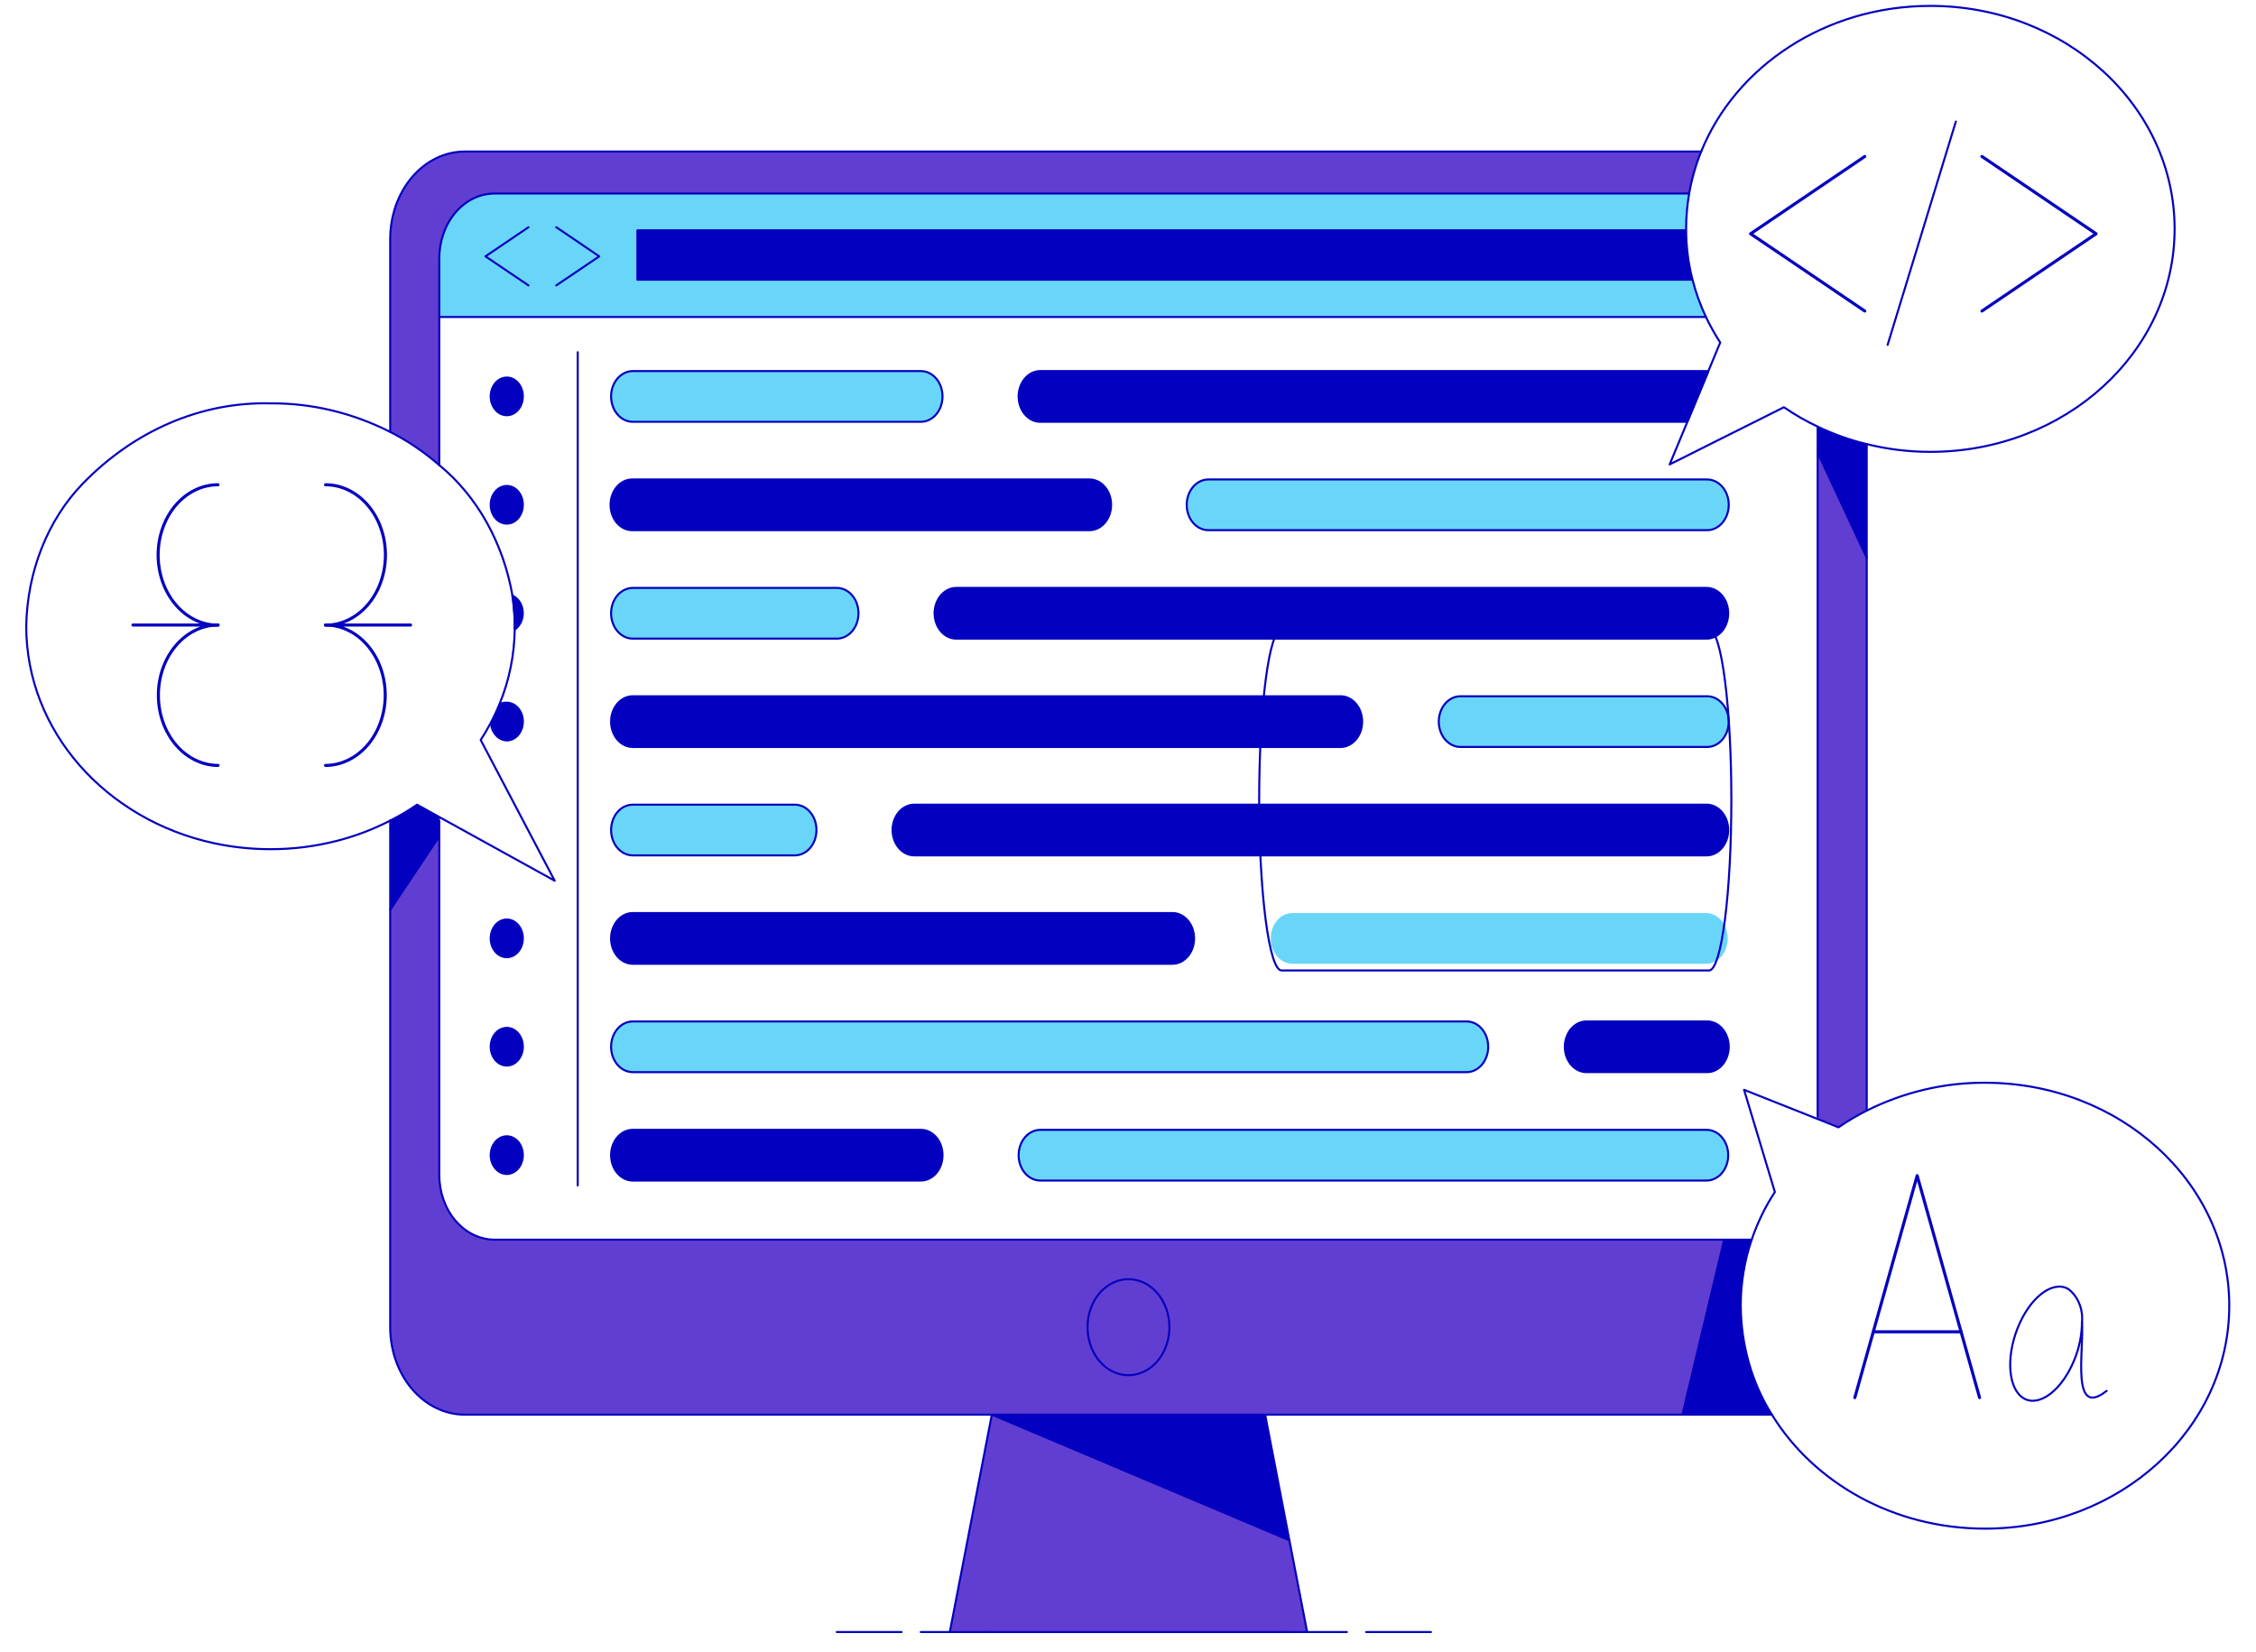
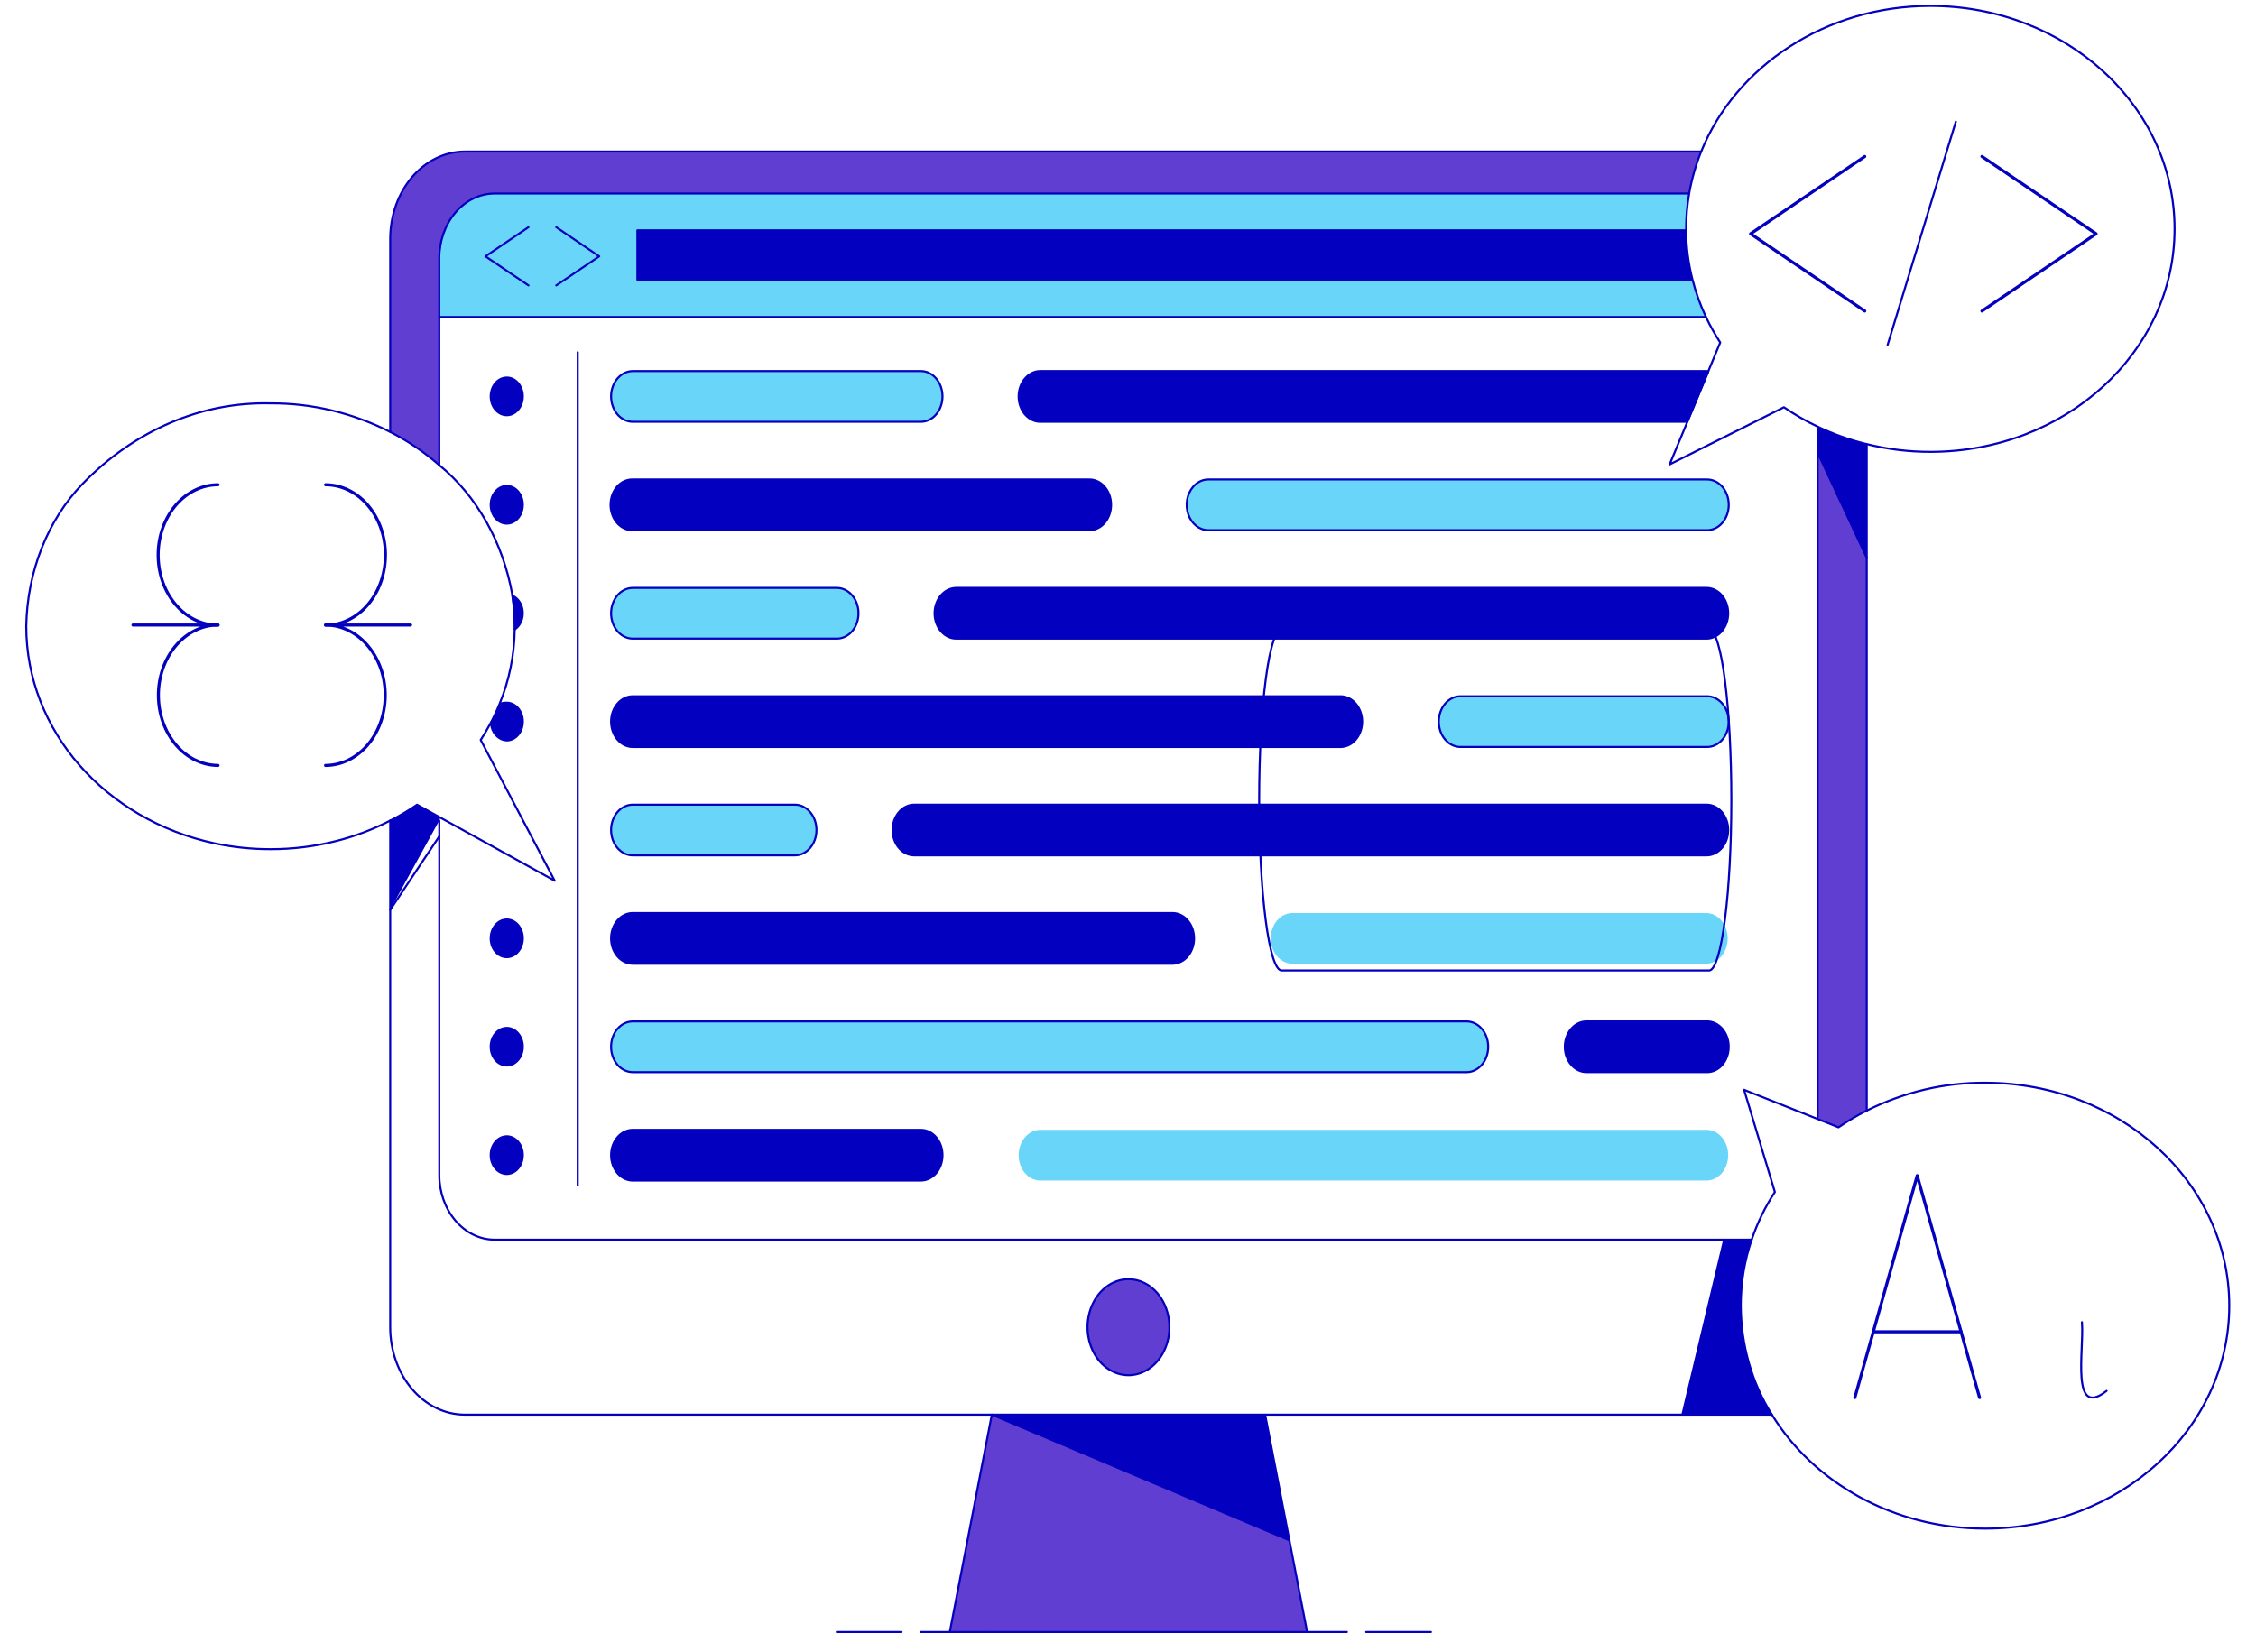
<svg xmlns="http://www.w3.org/2000/svg" width="86" height="63" viewBox="0 0 86 63" fill="none">
  <path d="M65.035 12.086H16.746V9.849C16.746 9.194 16.968 8.565 17.363 8.102C17.758 7.639 18.293 7.379 18.852 7.378H64.392C64.314 7.822 64.275 8.274 64.275 8.727V8.782H24.297V10.664H64.479L64.518 10.651C64.645 11.15 64.818 11.632 65.035 12.086Z" fill="#69D6F9" />
  <path d="M43.017 48.772C43.326 48.772 43.628 48.879 43.884 49.08C44.141 49.281 44.341 49.567 44.459 49.901C44.577 50.236 44.608 50.604 44.548 50.959C44.488 51.314 44.339 51.64 44.121 51.896C43.903 52.152 43.625 52.326 43.322 52.397C43.019 52.467 42.706 52.431 42.42 52.292C42.135 52.154 41.892 51.919 41.72 51.618C41.549 51.317 41.457 50.963 41.458 50.601C41.458 50.116 41.622 49.651 41.915 49.308C42.207 48.965 42.604 48.772 43.017 48.772Z" fill="#613ED2" />
  <path d="M71.161 21.266V42.341C70.791 42.527 70.431 42.74 70.083 42.979L69.27 42.656L69.291 42.583V17.261L71.161 21.266Z" fill="#613ED2" />
  <path d="M71.161 16.934V21.266L69.29 17.26V16.267C69.895 16.556 70.522 16.779 71.161 16.934Z" fill="#0400BF" />
  <path d="M67.545 53.938H64.133L65.727 47.265H66.775C66.5 48.065 66.358 48.919 66.358 49.782C66.368 51.28 66.783 52.735 67.545 53.938Z" fill="#0400BF" />
-   <path d="M65.728 47.265L64.135 53.937H17.716C16.963 53.937 16.24 53.586 15.707 52.961C15.174 52.336 14.875 51.489 14.875 50.605V34.69L16.746 31.887V44.794C16.746 45.45 16.968 46.078 17.363 46.541C17.758 47.004 18.293 47.265 18.852 47.265H65.728ZM44.58 50.601C44.581 50.239 44.489 49.885 44.318 49.584C44.146 49.283 43.903 49.048 43.617 48.909C43.332 48.77 43.019 48.734 42.716 48.805C42.413 48.875 42.135 49.049 41.917 49.305C41.698 49.561 41.55 49.887 41.489 50.242C41.429 50.597 41.459 50.965 41.577 51.3C41.695 51.634 41.895 51.92 42.152 52.121C42.408 52.323 42.71 52.43 43.019 52.431C43.432 52.431 43.829 52.238 44.122 51.895C44.414 51.551 44.579 51.086 44.579 50.601H44.58Z" fill="#613ED2" />
  <path d="M65.056 18.281C65.166 18.278 65.275 18.301 65.378 18.348C65.48 18.395 65.573 18.465 65.652 18.556C65.731 18.646 65.793 18.753 65.836 18.872C65.879 18.991 65.901 19.119 65.901 19.247C65.901 19.376 65.879 19.504 65.836 19.623C65.793 19.742 65.731 19.849 65.652 19.939C65.573 20.029 65.48 20.1 65.378 20.147C65.275 20.194 65.166 20.217 65.056 20.214H46.062C45.899 20.214 45.739 20.158 45.604 20.052C45.468 19.945 45.362 19.794 45.3 19.618C45.238 19.441 45.221 19.247 45.253 19.059C45.285 18.872 45.364 18.699 45.479 18.564C45.556 18.474 45.646 18.403 45.746 18.354C45.846 18.305 45.954 18.28 46.062 18.281H65.056Z" fill="#69D6F9" />
  <path d="M65.056 22.414C65.275 22.414 65.484 22.516 65.639 22.697C65.793 22.878 65.88 23.124 65.88 23.381C65.88 23.637 65.793 23.883 65.639 24.064C65.484 24.245 65.275 24.347 65.056 24.347H36.452C36.233 24.347 36.024 24.245 35.869 24.063C35.715 23.882 35.628 23.636 35.627 23.38C35.628 23.123 35.716 22.878 35.87 22.697C36.025 22.517 36.234 22.415 36.452 22.414H65.056Z" fill="#0400BF" />
  <path d="M65.056 26.547C65.166 26.544 65.275 26.566 65.378 26.613C65.48 26.66 65.573 26.731 65.652 26.821C65.731 26.911 65.793 27.019 65.836 27.138C65.878 27.256 65.9 27.384 65.9 27.513C65.9 27.642 65.878 27.77 65.836 27.888C65.793 28.007 65.731 28.115 65.652 28.205C65.573 28.295 65.48 28.366 65.378 28.413C65.275 28.46 65.166 28.483 65.056 28.479H55.672C55.453 28.479 55.243 28.377 55.089 28.196C54.934 28.015 54.847 27.769 54.847 27.512C54.848 27.256 54.935 27.01 55.089 26.829C55.244 26.648 55.453 26.547 55.672 26.547H65.056Z" fill="#69D6F9" />
  <path d="M65.056 30.678C65.275 30.678 65.484 30.78 65.639 30.961C65.793 31.142 65.88 31.388 65.88 31.644C65.88 31.901 65.793 32.147 65.639 32.328C65.484 32.509 65.275 32.611 65.056 32.611H34.851C34.632 32.611 34.422 32.509 34.267 32.327C34.113 32.146 34.026 31.9 34.025 31.643C34.026 31.387 34.114 31.142 34.268 30.961C34.423 30.78 34.632 30.678 34.851 30.678H65.056Z" fill="#0400BF" />
  <path d="M65.056 34.812C65.271 34.819 65.476 34.923 65.626 35.104C65.776 35.284 65.86 35.527 65.86 35.779C65.86 36.031 65.776 36.273 65.626 36.454C65.476 36.635 65.271 36.739 65.056 36.745H49.266C49.047 36.745 48.837 36.643 48.682 36.462C48.528 36.28 48.441 36.035 48.44 35.778C48.441 35.522 48.528 35.276 48.683 35.095C48.838 34.914 49.047 34.813 49.266 34.812H65.056Z" fill="#69D6F9" />
  <path d="M65.056 38.945C65.166 38.941 65.275 38.964 65.377 39.011C65.48 39.058 65.573 39.129 65.652 39.219C65.73 39.309 65.793 39.417 65.835 39.536C65.878 39.654 65.9 39.782 65.9 39.911C65.9 40.04 65.878 40.167 65.835 40.286C65.793 40.405 65.73 40.513 65.652 40.603C65.573 40.693 65.48 40.764 65.377 40.811C65.275 40.858 65.166 40.88 65.056 40.877H60.477C60.258 40.877 60.048 40.775 59.894 40.594C59.739 40.413 59.652 40.167 59.652 39.91C59.653 39.654 59.74 39.409 59.894 39.228C60.049 39.047 60.258 38.945 60.477 38.945H65.056Z" fill="#0400BF" />
  <path d="M65.056 43.078C65.275 43.078 65.484 43.179 65.639 43.361C65.793 43.542 65.88 43.788 65.88 44.044C65.88 44.301 65.793 44.547 65.639 44.728C65.484 44.909 65.275 45.011 65.056 45.011H39.656C39.437 45.011 39.227 44.909 39.072 44.727C38.918 44.546 38.831 44.3 38.831 44.043C38.831 43.787 38.919 43.542 39.073 43.361C39.228 43.18 39.437 43.078 39.656 43.078H65.056Z" fill="#69D6F9" />
  <path d="M65.12 14.156L64.321 16.082H39.656C39.437 16.082 39.227 15.98 39.073 15.799C38.918 15.617 38.831 15.371 38.831 15.115C38.831 14.859 38.918 14.613 39.073 14.432C39.227 14.25 39.437 14.148 39.656 14.148H65.056C65.078 14.148 65.098 14.154 65.12 14.156Z" fill="#0400BF" />
  <path d="M17.716 5.778H64.851C64.643 6.288 64.489 6.825 64.392 7.378H18.852C18.293 7.379 17.758 7.639 17.363 8.102C16.968 8.565 16.746 9.194 16.746 9.849V17.735C16.165 17.23 15.538 16.805 14.875 16.468V9.11C14.875 8.226 15.174 7.379 15.707 6.754C16.24 6.129 16.963 5.778 17.716 5.778Z" fill="#613ED2" />
  <path d="M64.518 10.651L64.48 10.664H24.297V8.782H64.277C64.28 9.415 64.361 10.045 64.518 10.651Z" fill="#0400BF" />
  <path d="M55.927 38.945C56.142 38.952 56.347 39.056 56.497 39.237C56.647 39.417 56.731 39.659 56.731 39.912C56.731 40.164 56.647 40.406 56.497 40.587C56.347 40.767 56.142 40.872 55.927 40.878H24.12C23.901 40.878 23.691 40.776 23.537 40.595C23.382 40.413 23.295 40.167 23.295 39.911C23.296 39.655 23.383 39.409 23.537 39.228C23.692 39.047 23.901 38.946 24.12 38.945H55.927Z" fill="#69D6F9" />
  <path d="M51.122 26.547C51.337 26.553 51.541 26.658 51.691 26.838C51.842 27.019 51.926 27.261 51.926 27.513C51.926 27.765 51.842 28.008 51.691 28.188C51.541 28.369 51.337 28.473 51.122 28.48H24.12C23.901 28.479 23.691 28.378 23.537 28.196C23.382 28.015 23.295 27.769 23.295 27.512C23.295 27.256 23.382 27.011 23.537 26.83C23.692 26.648 23.901 26.547 24.12 26.547H51.122Z" fill="#0400BF" />
  <path d="M49.153 58.73L49.829 62.225H48.875H37.57H36.207L37.809 53.938L49.153 58.73Z" fill="#613ED2" />
  <path d="M48.227 53.938L49.153 58.73L37.809 53.938H48.227Z" fill="#0400BF" />
  <path d="M44.715 34.812C44.93 34.819 45.135 34.923 45.285 35.104C45.435 35.284 45.519 35.527 45.519 35.779C45.519 36.031 45.435 36.273 45.285 36.454C45.135 36.635 44.93 36.739 44.715 36.745H24.12C23.901 36.745 23.691 36.643 23.537 36.462C23.382 36.28 23.295 36.035 23.295 35.778C23.295 35.522 23.382 35.276 23.537 35.095C23.692 34.914 23.901 34.812 24.12 34.812H44.715Z" fill="#0400BF" />
  <path d="M41.512 18.281C41.621 18.278 41.731 18.301 41.833 18.348C41.935 18.395 42.029 18.465 42.107 18.556C42.186 18.646 42.249 18.753 42.291 18.872C42.334 18.991 42.356 19.119 42.356 19.247C42.356 19.376 42.334 19.504 42.291 19.623C42.249 19.742 42.186 19.849 42.107 19.939C42.029 20.029 41.935 20.1 41.833 20.147C41.731 20.194 41.621 20.217 41.512 20.214H24.119C24.009 20.217 23.9 20.194 23.798 20.147C23.695 20.1 23.602 20.029 23.523 19.939C23.445 19.849 23.382 19.742 23.34 19.623C23.297 19.504 23.275 19.376 23.275 19.247C23.275 19.119 23.297 18.991 23.34 18.872C23.382 18.753 23.445 18.646 23.523 18.556C23.602 18.465 23.695 18.395 23.798 18.348C23.9 18.301 24.009 18.278 24.119 18.281H41.512Z" fill="#0400BF" />
  <path d="M35.105 14.148C35.324 14.148 35.533 14.25 35.688 14.432C35.843 14.613 35.929 14.859 35.929 15.115C35.929 15.371 35.843 15.617 35.688 15.799C35.533 15.98 35.324 16.082 35.105 16.082H24.12C23.901 16.082 23.691 15.98 23.537 15.798C23.382 15.617 23.295 15.371 23.295 15.114C23.295 14.858 23.383 14.613 23.537 14.432C23.692 14.251 23.901 14.149 24.12 14.148H35.105Z" fill="#69D6F9" />
  <path d="M35.105 43.078C35.324 43.078 35.533 43.179 35.688 43.361C35.843 43.542 35.929 43.788 35.929 44.044C35.929 44.301 35.843 44.547 35.688 44.728C35.533 44.909 35.324 45.011 35.105 45.011H24.12C23.901 45.011 23.691 44.908 23.537 44.727C23.382 44.546 23.295 44.3 23.295 44.043C23.296 43.787 23.383 43.542 23.537 43.361C23.692 43.18 23.901 43.078 24.12 43.078H35.105Z" fill="#0400BF" />
  <path d="M31.902 22.414C32.121 22.414 32.33 22.516 32.485 22.697C32.639 22.878 32.726 23.124 32.726 23.381C32.726 23.637 32.639 23.883 32.485 24.064C32.33 24.245 32.121 24.347 31.902 24.347H24.12C23.901 24.347 23.691 24.245 23.537 24.064C23.382 23.882 23.295 23.636 23.295 23.38C23.296 23.123 23.383 22.878 23.537 22.697C23.692 22.516 23.901 22.414 24.12 22.414H31.902Z" fill="#69D6F9" />
  <path d="M30.3 30.678C30.519 30.678 30.728 30.78 30.883 30.961C31.038 31.142 31.124 31.388 31.124 31.644C31.124 31.901 31.038 32.147 30.883 32.328C30.728 32.509 30.519 32.611 30.3 32.611H24.12C23.901 32.611 23.691 32.509 23.537 32.327C23.382 32.146 23.295 31.9 23.295 31.643C23.296 31.387 23.383 31.142 23.537 30.961C23.692 30.78 23.901 30.678 24.12 30.678H30.3Z" fill="#69D6F9" />
  <path d="M19.536 22.711C19.644 22.759 19.739 22.841 19.809 22.95C19.878 23.058 19.92 23.188 19.93 23.324C19.939 23.459 19.914 23.595 19.86 23.715C19.805 23.835 19.723 23.934 19.622 24.001V23.879C19.622 23.783 19.622 23.688 19.615 23.592V23.569C19.605 23.281 19.578 22.995 19.536 22.711Z" fill="#0400BF" />
  <path d="M19.318 14.395C19.439 14.394 19.558 14.436 19.659 14.515C19.761 14.594 19.84 14.706 19.886 14.837C19.933 14.969 19.946 15.114 19.922 15.254C19.899 15.393 19.84 15.522 19.755 15.623C19.669 15.724 19.559 15.792 19.44 15.82C19.321 15.848 19.198 15.834 19.085 15.78C18.973 15.725 18.877 15.633 18.81 15.515C18.742 15.396 18.706 15.257 18.706 15.114C18.706 14.924 18.77 14.741 18.885 14.606C19 14.471 19.155 14.395 19.318 14.395Z" fill="#0400BF" />
  <path d="M19.318 18.528C19.439 18.527 19.558 18.569 19.659 18.648C19.76 18.727 19.839 18.839 19.886 18.971C19.932 19.102 19.945 19.247 19.921 19.386C19.898 19.526 19.839 19.654 19.754 19.755C19.668 19.856 19.559 19.925 19.44 19.953C19.32 19.98 19.197 19.966 19.085 19.912C18.973 19.858 18.877 19.765 18.809 19.647C18.742 19.529 18.706 19.39 18.706 19.247C18.706 19.057 18.77 18.874 18.885 18.739C19 18.604 19.155 18.528 19.318 18.528Z" fill="#0400BF" />
  <path d="M19.318 26.793C19.481 26.793 19.637 26.868 19.752 27.003C19.867 27.138 19.931 27.321 19.931 27.512C19.931 27.703 19.867 27.886 19.752 28.021C19.637 28.155 19.481 28.231 19.318 28.231C19.187 28.228 19.061 28.176 18.957 28.083C18.853 27.99 18.776 27.861 18.738 27.715L18.654 27.652C18.798 27.389 18.928 27.115 19.043 26.832L19.07 26.847C19.121 26.787 19.276 26.793 19.318 26.793Z" fill="#0400BF" />
  <path d="M19.318 35.058C19.439 35.058 19.558 35.099 19.659 35.178C19.761 35.257 19.84 35.369 19.886 35.501C19.933 35.632 19.946 35.777 19.922 35.917C19.899 36.057 19.84 36.185 19.755 36.286C19.669 36.387 19.559 36.456 19.44 36.484C19.321 36.512 19.198 36.498 19.085 36.443C18.973 36.389 18.877 36.297 18.81 36.178C18.742 36.06 18.706 35.92 18.706 35.778C18.706 35.587 18.77 35.405 18.885 35.27C19 35.135 19.155 35.059 19.318 35.058Z" fill="#0400BF" />
  <path d="M19.318 39.191C19.439 39.191 19.558 39.233 19.659 39.312C19.76 39.391 19.839 39.503 19.886 39.634C19.932 39.766 19.945 39.91 19.921 40.05C19.898 40.19 19.839 40.318 19.754 40.419C19.668 40.52 19.559 40.588 19.44 40.616C19.32 40.644 19.197 40.63 19.085 40.575C18.973 40.521 18.877 40.429 18.809 40.31C18.742 40.192 18.706 40.053 18.706 39.911C18.706 39.72 18.77 39.538 18.885 39.403C19 39.268 19.155 39.192 19.318 39.191Z" fill="#0400BF" />
  <path d="M19.318 43.323C19.439 43.323 19.558 43.365 19.66 43.444C19.761 43.522 19.84 43.635 19.886 43.766C19.933 43.898 19.946 44.043 19.922 44.182C19.899 44.322 19.84 44.451 19.754 44.552C19.669 44.653 19.559 44.721 19.44 44.749C19.321 44.777 19.197 44.763 19.085 44.708C18.973 44.654 18.877 44.561 18.809 44.443C18.742 44.324 18.706 44.185 18.706 44.043C18.706 43.852 18.77 43.669 18.885 43.535C19 43.4 19.155 43.324 19.318 43.323Z" fill="#0400BF" />
-   <path d="M15.898 30.681L16.789 31.175L16.744 31.288V31.888L14.873 34.69V31.288C15.225 31.11 15.568 30.908 15.898 30.681Z" fill="#0400BF" />
+   <path d="M15.898 30.681L16.789 31.175L16.744 31.288L14.873 34.69V31.288C15.225 31.11 15.568 30.908 15.898 30.681Z" fill="#0400BF" />
  <path d="M14.875 31.288C15.226 31.11 15.568 30.908 15.898 30.681L16.789 31.175L21.145 33.58L18.324 28.213C18.442 28.031 18.554 27.845 18.657 27.653C18.802 27.389 18.931 27.115 19.046 26.832C19.41 25.948 19.607 24.983 19.622 24.001V23.879C19.622 23.783 19.622 23.688 19.616 23.592" stroke="#0400BF" stroke-width="0.078" stroke-linecap="round" stroke-linejoin="round" />
  <path d="M19.617 23.569C19.606 23.281 19.579 22.994 19.536 22.711C19.183 20.694 18.185 18.913 16.745 17.734C16.165 17.23 15.537 16.805 14.875 16.468C13.434 15.739 11.881 15.368 10.312 15.379C7.677 15.313 5.117 16.411 3.139 18.456C2.483 19.137 1.954 19.971 1.586 20.904C1.217 21.837 1.018 22.849 1 23.877C1 27.895 4.054 31.264 8.161 32.15C8.87 32.302 9.59 32.378 10.312 32.377C11.165 32.379 12.015 32.272 12.849 32.058C13.544 31.88 14.223 31.622 14.875 31.288" stroke="#0400BF" stroke-width="0.078" stroke-linecap="round" stroke-linejoin="round" />
  <path d="M65.121 14.156L65.576 13.059C65.375 12.751 65.193 12.426 65.032 12.086C64.816 11.631 64.643 11.15 64.516 10.651C64.36 10.045 64.279 9.415 64.276 8.782V8.727C64.276 8.274 64.314 7.822 64.392 7.378C64.489 6.825 64.643 6.287 64.85 5.778C66.163 2.536 69.579 0.225 73.587 0.225C78.728 0.225 82.897 4.031 82.897 8.727C82.897 13.423 78.728 17.228 73.587 17.228C72.772 17.229 71.959 17.13 71.161 16.933C70.522 16.779 69.895 16.556 69.291 16.267C68.847 16.058 68.417 15.81 68.004 15.527L63.648 17.707L64.324 16.081L65.124 14.155" stroke="#0400BF" stroke-width="0.078" stroke-linecap="round" stroke-linejoin="round" />
  <path d="M69.27 42.657L66.485 41.551L67.659 45.449C67.294 46.004 66.997 46.615 66.775 47.265C66.5 48.065 66.359 48.92 66.358 49.782C66.368 51.28 66.784 52.735 67.546 53.938C69.139 56.53 72.181 58.283 75.671 58.283C80.812 58.283 84.981 54.477 84.981 49.782C84.981 45.087 80.812 41.282 75.671 41.282C74.122 41.273 72.588 41.634 71.162 42.343C70.792 42.53 70.432 42.743 70.084 42.982L69.27 42.657Z" stroke="#0400BF" stroke-width="0.078" stroke-linecap="round" stroke-linejoin="round" />
  <path d="M14.875 16.468V9.11C14.875 8.226 15.174 7.379 15.707 6.754C16.24 6.129 16.963 5.778 17.716 5.778H64.851" stroke="#0400BF" stroke-width="0.078" stroke-linecap="round" stroke-linejoin="round" />
  <path d="M37.81 53.937H17.716C16.963 53.937 16.24 53.586 15.707 52.961C15.174 52.336 14.875 51.489 14.875 50.605V31.288" stroke="#0400BF" stroke-width="0.078" stroke-linecap="round" stroke-linejoin="round" />
  <path d="M67.545 53.938H64.133H48.227" stroke="#0400BF" stroke-width="0.078" stroke-linecap="round" stroke-linejoin="round" />
  <path d="M71.161 16.935V21.266V42.343" stroke="#0400BF" stroke-width="0.078" stroke-linecap="round" stroke-linejoin="round" />
  <path d="M16.746 17.737V9.849C16.746 9.194 16.968 8.565 17.363 8.102C17.758 7.639 18.293 7.379 18.852 7.378H64.392" stroke="#0400BF" stroke-width="0.078" stroke-linecap="round" stroke-linejoin="round" />
  <path d="M66.775 47.265H18.852C18.293 47.265 17.758 47.004 17.363 46.541C16.968 46.078 16.746 45.45 16.746 44.794V31.288" stroke="#0400BF" stroke-width="0.078" stroke-linecap="round" stroke-linejoin="round" />
  <path d="M69.29 16.27V17.261V42.583" stroke="#0400BF" stroke-width="0.078" stroke-linecap="round" stroke-linejoin="round" />
  <path d="M16.746 12.086H65.033" stroke="#0400BF" stroke-width="0.078" stroke-linecap="round" stroke-linejoin="round" />
  <path d="M64.48 10.664H24.297V8.782H64.263" stroke="#0400BF" stroke-width="0.078" stroke-linecap="round" stroke-linejoin="round" />
  <path d="M44.579 50.601C44.579 50.963 44.488 51.317 44.316 51.618C44.145 51.92 43.902 52.154 43.616 52.293C43.331 52.432 43.017 52.468 42.715 52.398C42.412 52.328 42.134 52.154 41.915 51.898C41.697 51.642 41.548 51.316 41.488 50.961C41.427 50.606 41.458 50.238 41.576 49.903C41.694 49.569 41.894 49.282 42.15 49.081C42.407 48.88 42.709 48.772 43.017 48.772C43.431 48.772 43.828 48.964 44.121 49.307C44.414 49.651 44.579 50.116 44.579 50.601Z" stroke="#0400BF" stroke-width="0.078" stroke-linecap="round" stroke-linejoin="round" />
  <path d="M36.207 62.225L37.809 53.938H48.228L49.153 58.73L49.829 62.225" stroke="#0400BF" stroke-width="0.078" stroke-linecap="round" stroke-linejoin="round" />
  <path d="M48.875 62.225H37.57" stroke="#0400BF" stroke-width="0.078" stroke-linecap="round" stroke-linejoin="round" />
  <path d="M37.809 53.938L49.153 58.73" stroke="#0400BF" stroke-width="0.078" stroke-linecap="round" stroke-linejoin="round" />
  <path d="M31.897 62.225H34.367" stroke="#0400BF" stroke-width="0.078" stroke-linecap="round" stroke-linejoin="round" />
  <path d="M35.101 62.225H36.207H37.57" stroke="#0400BF" stroke-width="0.078" stroke-linecap="round" stroke-linejoin="round" />
  <path d="M48.874 62.225H49.829H51.344" stroke="#0400BF" stroke-width="0.078" stroke-linecap="round" stroke-linejoin="round" />
  <path d="M52.078 62.225H54.548" stroke="#0400BF" stroke-width="0.078" stroke-linecap="round" stroke-linejoin="round" />
  <path d="M21.205 10.882L22.843 9.774L21.205 8.663" stroke="#0400BF" stroke-width="0.078" stroke-linecap="round" stroke-linejoin="round" />
  <path d="M20.146 8.663L18.506 9.774L20.146 10.882" stroke="#0400BF" stroke-width="0.078" stroke-linecap="round" stroke-linejoin="round" />
  <path d="M69.29 17.261L71.161 21.266" stroke="#0400BF" stroke-width="0.078" stroke-linecap="round" stroke-linejoin="round" />
  <path d="M65.727 47.265L64.133 53.938" stroke="#0400BF" stroke-width="0.078" stroke-linecap="round" stroke-linejoin="round" />
  <path d="M16.746 31.887L14.875 34.69" stroke="#0400BF" stroke-width="0.078" stroke-linecap="round" stroke-linejoin="round" />
  <path d="M22.023 13.429V45.198" stroke="#0400BF" stroke-width="0.078" stroke-linecap="round" stroke-linejoin="round" />
  <path d="M35.105 16.082H24.12C23.901 16.082 23.691 15.98 23.537 15.798C23.382 15.617 23.295 15.371 23.295 15.114C23.295 14.858 23.383 14.613 23.537 14.432C23.692 14.251 23.901 14.149 24.12 14.148H35.105C35.324 14.148 35.533 14.25 35.688 14.432C35.843 14.613 35.929 14.859 35.929 15.115C35.929 15.371 35.843 15.617 35.688 15.799C35.533 15.98 35.324 16.082 35.105 16.082Z" stroke="#0400BF" stroke-width="0.078" stroke-linecap="round" stroke-linejoin="round" />
  <path d="M65.121 14.156C65.098 14.156 65.078 14.148 65.056 14.148H39.656C39.437 14.148 39.227 14.25 39.073 14.432C38.918 14.613 38.831 14.859 38.831 15.115C38.831 15.371 38.918 15.617 39.073 15.799C39.227 15.98 39.437 16.082 39.656 16.082H64.321L65.121 14.156Z" stroke="#0400BF" stroke-width="0.078" stroke-linecap="round" stroke-linejoin="round" />
  <path d="M19.931 15.114C19.931 15.257 19.895 15.395 19.828 15.513C19.76 15.631 19.664 15.723 19.552 15.778C19.44 15.832 19.317 15.846 19.198 15.818C19.08 15.79 18.971 15.722 18.885 15.621C18.799 15.521 18.741 15.393 18.717 15.253C18.694 15.114 18.706 14.97 18.752 14.838C18.799 14.707 18.877 14.595 18.978 14.516C19.078 14.437 19.197 14.395 19.318 14.395C19.398 14.394 19.478 14.413 19.553 14.449C19.627 14.485 19.695 14.538 19.752 14.605C19.809 14.672 19.854 14.751 19.885 14.839C19.916 14.926 19.931 15.02 19.931 15.114Z" stroke="#0400BF" stroke-width="0.078" stroke-linecap="round" stroke-linejoin="round" />
  <path d="M41.512 20.214H24.119C24.009 20.217 23.9 20.194 23.798 20.147C23.695 20.1 23.602 20.029 23.523 19.939C23.445 19.849 23.382 19.742 23.34 19.623C23.297 19.504 23.275 19.376 23.275 19.247C23.275 19.119 23.297 18.991 23.34 18.872C23.382 18.753 23.445 18.646 23.523 18.556C23.602 18.465 23.695 18.395 23.798 18.348C23.9 18.301 24.009 18.278 24.119 18.281H41.512C41.621 18.278 41.731 18.301 41.833 18.348C41.935 18.395 42.029 18.465 42.107 18.556C42.186 18.646 42.249 18.753 42.291 18.872C42.334 18.991 42.356 19.119 42.356 19.247C42.356 19.376 42.334 19.504 42.291 19.623C42.249 19.742 42.186 19.849 42.107 19.939C42.029 20.029 41.935 20.1 41.833 20.147C41.731 20.194 41.621 20.217 41.512 20.214Z" stroke="#0400BF" stroke-width="0.078" stroke-linecap="round" stroke-linejoin="round" />
  <path d="M65.056 20.214H46.062C45.899 20.214 45.739 20.158 45.604 20.052C45.468 19.945 45.362 19.794 45.3 19.618C45.238 19.441 45.221 19.247 45.253 19.059C45.285 18.872 45.364 18.699 45.479 18.564C45.556 18.474 45.646 18.403 45.746 18.354C45.846 18.305 45.954 18.28 46.062 18.281H65.056C65.166 18.278 65.275 18.301 65.378 18.348C65.48 18.395 65.573 18.465 65.652 18.556C65.731 18.646 65.793 18.753 65.836 18.872C65.879 18.991 65.901 19.119 65.901 19.247C65.901 19.376 65.879 19.504 65.836 19.623C65.793 19.742 65.731 19.849 65.652 19.939C65.573 20.029 65.48 20.1 65.378 20.147C65.275 20.194 65.166 20.217 65.056 20.214Z" stroke="#0400BF" stroke-width="0.078" stroke-linecap="round" stroke-linejoin="round" />
  <path d="M19.931 19.247C19.931 19.389 19.895 19.528 19.828 19.646C19.76 19.764 19.665 19.856 19.553 19.911C19.441 19.965 19.317 19.979 19.199 19.951C19.08 19.924 18.971 19.855 18.885 19.755C18.799 19.654 18.741 19.526 18.717 19.387C18.694 19.248 18.706 19.103 18.752 18.972C18.798 18.84 18.877 18.728 18.978 18.649C19.078 18.57 19.197 18.528 19.318 18.528C19.398 18.528 19.478 18.546 19.553 18.582C19.627 18.618 19.695 18.671 19.752 18.738C19.809 18.805 19.854 18.884 19.885 18.972C19.916 19.059 19.931 19.153 19.931 19.247Z" stroke="#0400BF" stroke-width="0.078" stroke-linecap="round" stroke-linejoin="round" />
  <path d="M31.902 24.349H24.12C23.901 24.349 23.691 24.247 23.537 24.066C23.382 23.884 23.295 23.638 23.295 23.381C23.296 23.125 23.383 22.88 23.537 22.699C23.692 22.518 23.901 22.416 24.12 22.416H31.902C32.121 22.416 32.33 22.518 32.485 22.699C32.639 22.88 32.726 23.126 32.726 23.383C32.726 23.639 32.639 23.885 32.485 24.066C32.33 24.247 32.121 24.349 31.902 24.349Z" stroke="#0400BF" stroke-width="0.078" stroke-linecap="round" stroke-linejoin="round" />
  <path d="M65.056 24.349H36.452C36.233 24.349 36.024 24.247 35.869 24.065C35.715 23.884 35.628 23.638 35.627 23.381C35.628 23.125 35.716 22.88 35.87 22.699C36.025 22.518 36.234 22.417 36.452 22.416H65.056C65.275 22.416 65.484 22.518 65.639 22.699C65.793 22.88 65.88 23.126 65.88 23.383C65.88 23.639 65.793 23.885 65.639 24.066C65.484 24.247 65.275 24.349 65.056 24.349Z" stroke="#0400BF" stroke-width="0.078" stroke-linecap="round" stroke-linejoin="round" />
  <path d="M19.624 23.879C19.624 23.92 19.624 23.962 19.62 24.001C19.721 23.934 19.804 23.835 19.858 23.715C19.913 23.595 19.937 23.459 19.928 23.324C19.919 23.188 19.877 23.058 19.807 22.95C19.738 22.841 19.643 22.759 19.534 22.711H19.531C19.575 22.995 19.603 23.283 19.616 23.571V23.595C19.622 23.688 19.624 23.783 19.624 23.879Z" stroke="#0400BF" stroke-width="0.078" stroke-linecap="round" stroke-linejoin="round" />
  <path d="M51.122 28.48H24.12C23.901 28.479 23.691 28.378 23.537 28.196C23.382 28.015 23.295 27.769 23.295 27.512C23.295 27.256 23.382 27.011 23.537 26.83C23.692 26.648 23.901 26.547 24.12 26.547H51.122C51.337 26.553 51.541 26.658 51.691 26.838C51.842 27.019 51.926 27.261 51.926 27.513C51.926 27.765 51.842 28.008 51.691 28.188C51.541 28.369 51.337 28.473 51.122 28.48Z" stroke="#0400BF" stroke-width="0.078" stroke-linecap="round" stroke-linejoin="round" />
  <path d="M65.056 28.479H55.672C55.453 28.479 55.243 28.377 55.089 28.196C54.934 28.015 54.847 27.769 54.847 27.512C54.848 27.256 54.935 27.01 55.089 26.829C55.244 26.648 55.453 26.547 55.672 26.547H65.056C65.166 26.544 65.275 26.566 65.378 26.613C65.48 26.66 65.573 26.731 65.652 26.821C65.731 26.911 65.793 27.019 65.836 27.138C65.878 27.256 65.9 27.384 65.9 27.513C65.9 27.642 65.878 27.77 65.836 27.888C65.793 28.007 65.731 28.115 65.652 28.205C65.573 28.295 65.48 28.366 65.378 28.413C65.275 28.46 65.166 28.483 65.056 28.479Z" stroke="#0400BF" stroke-width="0.078" stroke-linecap="round" stroke-linejoin="round" />
  <path d="M19.071 26.846C19.12 26.788 19.276 26.792 19.318 26.792C19.481 26.792 19.637 26.868 19.752 27.003C19.867 27.138 19.932 27.321 19.932 27.511C19.932 27.702 19.867 27.885 19.752 28.02C19.637 28.155 19.481 28.231 19.318 28.231C19.188 28.227 19.061 28.175 18.957 28.082C18.853 27.99 18.776 27.861 18.738 27.714" stroke="#0400BF" stroke-width="0.078" stroke-linecap="round" stroke-linejoin="round" />
  <path d="M30.3 32.613H24.12C23.901 32.613 23.691 32.511 23.537 32.329C23.382 32.148 23.295 31.902 23.295 31.645C23.296 31.389 23.383 31.144 23.537 30.963C23.692 30.782 23.901 30.68 24.12 30.68H30.3C30.519 30.68 30.728 30.782 30.883 30.963C31.038 31.144 31.124 31.39 31.124 31.646C31.124 31.903 31.038 32.149 30.883 32.33C30.728 32.511 30.519 32.613 30.3 32.613Z" stroke="#0400BF" stroke-width="0.078" stroke-linecap="round" stroke-linejoin="round" />
  <path d="M65.056 32.613H34.851C34.632 32.613 34.422 32.511 34.267 32.329C34.113 32.148 34.026 31.902 34.025 31.645C34.026 31.389 34.114 31.144 34.268 30.963C34.423 30.782 34.632 30.68 34.851 30.68H65.056C65.275 30.68 65.484 30.782 65.639 30.963C65.793 31.144 65.88 31.39 65.88 31.646C65.88 31.903 65.793 32.149 65.639 32.33C65.484 32.511 65.275 32.613 65.056 32.613Z" stroke="#0400BF" stroke-width="0.078" stroke-linecap="round" stroke-linejoin="round" />
  <path d="M44.715 36.745H24.12C23.901 36.745 23.691 36.643 23.537 36.462C23.382 36.28 23.295 36.035 23.295 35.778C23.295 35.522 23.382 35.276 23.537 35.095C23.692 34.914 23.901 34.812 24.12 34.812H44.715C44.93 34.819 45.135 34.923 45.285 35.104C45.435 35.284 45.519 35.527 45.519 35.779C45.519 36.031 45.435 36.273 45.285 36.454C45.135 36.635 44.93 36.739 44.715 36.745Z" stroke="#0400BF" stroke-width="0.078" stroke-linecap="round" stroke-linejoin="round" />
  <path d="M65.169 37H48.853C48.627 36.999 48.41 36.313 48.25 35.094C48.09 33.874 48 32.22 48 30.494C48.001 28.771 48.091 27.119 48.251 25.902C48.41 24.685 48.627 24.001 48.853 24H65.169C65.391 24.042 65.603 24.745 65.758 25.959C65.913 27.174 66 28.803 66 30.5C66 32.197 65.913 33.826 65.758 35.041C65.603 36.255 65.391 36.958 65.169 37Z" stroke="#0400BF" stroke-width="0.078" stroke-linecap="round" stroke-linejoin="round" />
  <path d="M19.931 35.778C19.931 35.92 19.895 36.059 19.828 36.177C19.76 36.295 19.664 36.387 19.552 36.441C19.44 36.495 19.317 36.51 19.198 36.482C19.08 36.454 18.971 36.385 18.885 36.285C18.799 36.184 18.741 36.056 18.717 35.917C18.694 35.778 18.706 35.633 18.752 35.502C18.799 35.371 18.877 35.258 18.978 35.179C19.078 35.1 19.197 35.058 19.318 35.058C19.398 35.058 19.478 35.077 19.553 35.113C19.627 35.149 19.695 35.202 19.752 35.269C19.809 35.336 19.854 35.415 19.885 35.502C19.916 35.59 19.931 35.684 19.931 35.778Z" stroke="#0400BF" stroke-width="0.078" stroke-linecap="round" stroke-linejoin="round" />
  <path d="M55.927 40.878H24.12C23.901 40.878 23.691 40.776 23.537 40.595C23.382 40.413 23.295 40.167 23.295 39.911C23.296 39.655 23.383 39.409 23.537 39.228C23.692 39.047 23.901 38.946 24.12 38.945H55.927C56.142 38.952 56.347 39.056 56.497 39.237C56.647 39.417 56.731 39.659 56.731 39.912C56.731 40.164 56.647 40.406 56.497 40.587C56.347 40.767 56.142 40.872 55.927 40.878Z" stroke="#0400BF" stroke-width="0.078" stroke-linecap="round" stroke-linejoin="round" />
  <path d="M65.056 40.877H60.477C60.258 40.877 60.048 40.775 59.894 40.594C59.739 40.413 59.652 40.167 59.652 39.91C59.653 39.654 59.74 39.409 59.894 39.228C60.049 39.047 60.258 38.945 60.477 38.945H65.056C65.166 38.941 65.275 38.964 65.377 39.011C65.48 39.058 65.573 39.129 65.652 39.219C65.73 39.309 65.793 39.417 65.835 39.536C65.878 39.654 65.9 39.782 65.9 39.911C65.9 40.04 65.878 40.167 65.835 40.286C65.793 40.405 65.73 40.513 65.652 40.603C65.573 40.693 65.48 40.764 65.377 40.811C65.275 40.858 65.166 40.88 65.056 40.877Z" stroke="#0400BF" stroke-width="0.078" stroke-linecap="round" stroke-linejoin="round" />
  <path d="M19.931 39.909C19.931 40.051 19.895 40.19 19.828 40.308C19.76 40.426 19.665 40.518 19.553 40.572C19.441 40.627 19.317 40.641 19.199 40.613C19.08 40.585 18.971 40.517 18.885 40.416C18.799 40.316 18.741 40.188 18.717 40.049C18.694 39.909 18.706 39.765 18.752 39.633C18.798 39.502 18.877 39.39 18.978 39.311C19.078 39.232 19.197 39.19 19.318 39.19C19.398 39.189 19.478 39.208 19.553 39.244C19.627 39.28 19.695 39.333 19.752 39.4C19.809 39.467 19.854 39.546 19.885 39.633C19.916 39.721 19.931 39.814 19.931 39.909Z" stroke="#0400BF" stroke-width="0.078" stroke-linecap="round" stroke-linejoin="round" />
  <path d="M35.105 45.011H24.12C23.901 45.011 23.691 44.908 23.537 44.727C23.382 44.546 23.295 44.3 23.295 44.043C23.296 43.787 23.383 43.542 23.537 43.361C23.692 43.18 23.901 43.078 24.12 43.078H35.105C35.324 43.078 35.533 43.179 35.688 43.361C35.843 43.542 35.929 43.788 35.929 44.044C35.929 44.301 35.843 44.547 35.688 44.728C35.533 44.909 35.324 45.011 35.105 45.011Z" stroke="#0400BF" stroke-width="0.078" stroke-linecap="round" stroke-linejoin="round" />
-   <path d="M65.056 45.011H39.656C39.437 45.011 39.227 44.909 39.072 44.727C38.918 44.546 38.831 44.3 38.831 44.043C38.831 43.787 38.919 43.542 39.073 43.361C39.228 43.18 39.437 43.078 39.656 43.078H65.056C65.275 43.078 65.484 43.179 65.639 43.361C65.793 43.542 65.88 43.788 65.88 44.044C65.88 44.301 65.793 44.547 65.639 44.728C65.484 44.909 65.275 45.011 65.056 45.011Z" stroke="#0400BF" stroke-width="0.078" stroke-linecap="round" stroke-linejoin="round" />
  <path d="M19.931 44.043C19.931 44.185 19.895 44.324 19.828 44.442C19.76 44.56 19.665 44.652 19.553 44.706C19.441 44.761 19.317 44.775 19.199 44.747C19.08 44.719 18.971 44.651 18.885 44.55C18.799 44.45 18.741 44.322 18.717 44.182C18.694 44.043 18.706 43.898 18.752 43.767C18.798 43.636 18.877 43.524 18.978 43.445C19.078 43.366 19.197 43.323 19.318 43.323C19.398 43.323 19.478 43.342 19.553 43.378C19.627 43.414 19.695 43.467 19.752 43.534C19.809 43.601 19.854 43.68 19.885 43.767C19.915 43.855 19.931 43.948 19.931 44.043Z" stroke="#0400BF" stroke-width="0.078" stroke-linecap="round" stroke-linejoin="round" />
  <path d="M8.311 23.834H8.254H8.194C7.6 23.799 7.04 23.492 6.636 22.979C6.231 22.467 6.013 21.79 6.029 21.091C6.044 20.393 6.291 19.73 6.717 19.242C7.144 18.755 7.716 18.482 8.311 18.482" stroke="#0400BF" stroke-width="0.117" stroke-linecap="round" stroke-linejoin="round" />
  <path d="M5.069 23.83H8.311H8.254C7.655 23.851 7.087 24.146 6.673 24.653C6.258 25.16 6.03 25.838 6.038 26.54C6.045 27.243 6.288 27.913 6.713 28.408C7.138 28.902 7.712 29.181 8.311 29.184" stroke="#0400BF" stroke-width="0.117" stroke-linecap="round" stroke-linejoin="round" />
  <path d="M12.41 23.834H12.469H12.527C13.121 23.799 13.68 23.492 14.085 22.979C14.49 22.467 14.707 21.79 14.692 21.091C14.677 20.393 14.43 19.73 14.003 19.242C13.577 18.755 13.005 18.482 12.41 18.482" stroke="#0400BF" stroke-width="0.117" stroke-linecap="round" stroke-linejoin="round" />
  <path d="M15.651 23.83H12.41H12.469C13.068 23.851 13.636 24.146 14.05 24.654C14.465 25.161 14.693 25.839 14.685 26.541C14.677 27.244 14.434 27.915 14.009 28.409C13.583 28.903 13.009 29.182 12.41 29.184" stroke="#0400BF" stroke-width="0.117" stroke-linecap="round" stroke-linejoin="round" />
  <path d="M75.553 11.859L79.904 8.913L75.553 5.966" stroke="#0400BF" stroke-width="0.117" stroke-linecap="round" stroke-linejoin="round" />
  <path d="M71.086 5.966L66.734 8.913L71.086 11.859" stroke="#0400BF" stroke-width="0.117" stroke-linecap="round" stroke-linejoin="round" />
  <path d="M74.558 4.634L71.957 13.149" stroke="#0400BF" stroke-width="0.078" stroke-linecap="round" stroke-linejoin="round" />
  <path d="M70.707 53.287L71.411 50.778L73.084 44.823L74.757 50.778L75.462 53.287" stroke="#0400BF" stroke-width="0.117" stroke-linecap="round" stroke-linejoin="round" />
  <path d="M71.411 50.777H74.757" stroke="#0400BF" stroke-width="0.117" stroke-linecap="round" stroke-linejoin="round" />
-   <path d="M79.083 51.826C78.623 52.981 77.763 53.652 77.164 53.325C76.565 52.998 76.453 51.794 76.913 50.637C77.372 49.48 78.231 48.811 78.831 49.138C79.016 49.271 79.164 49.463 79.259 49.692C79.354 49.92 79.391 50.176 79.366 50.428C79.359 50.913 79.262 51.389 79.083 51.826Z" stroke="#0400BF" stroke-width="0.078" stroke-linecap="round" stroke-linejoin="round" />
  <path d="M79.365 50.411V50.428C79.453 51.444 78.923 54.121 80.305 53.031" stroke="#0400BF" stroke-width="0.078" stroke-linecap="round" stroke-linejoin="round" />
</svg>